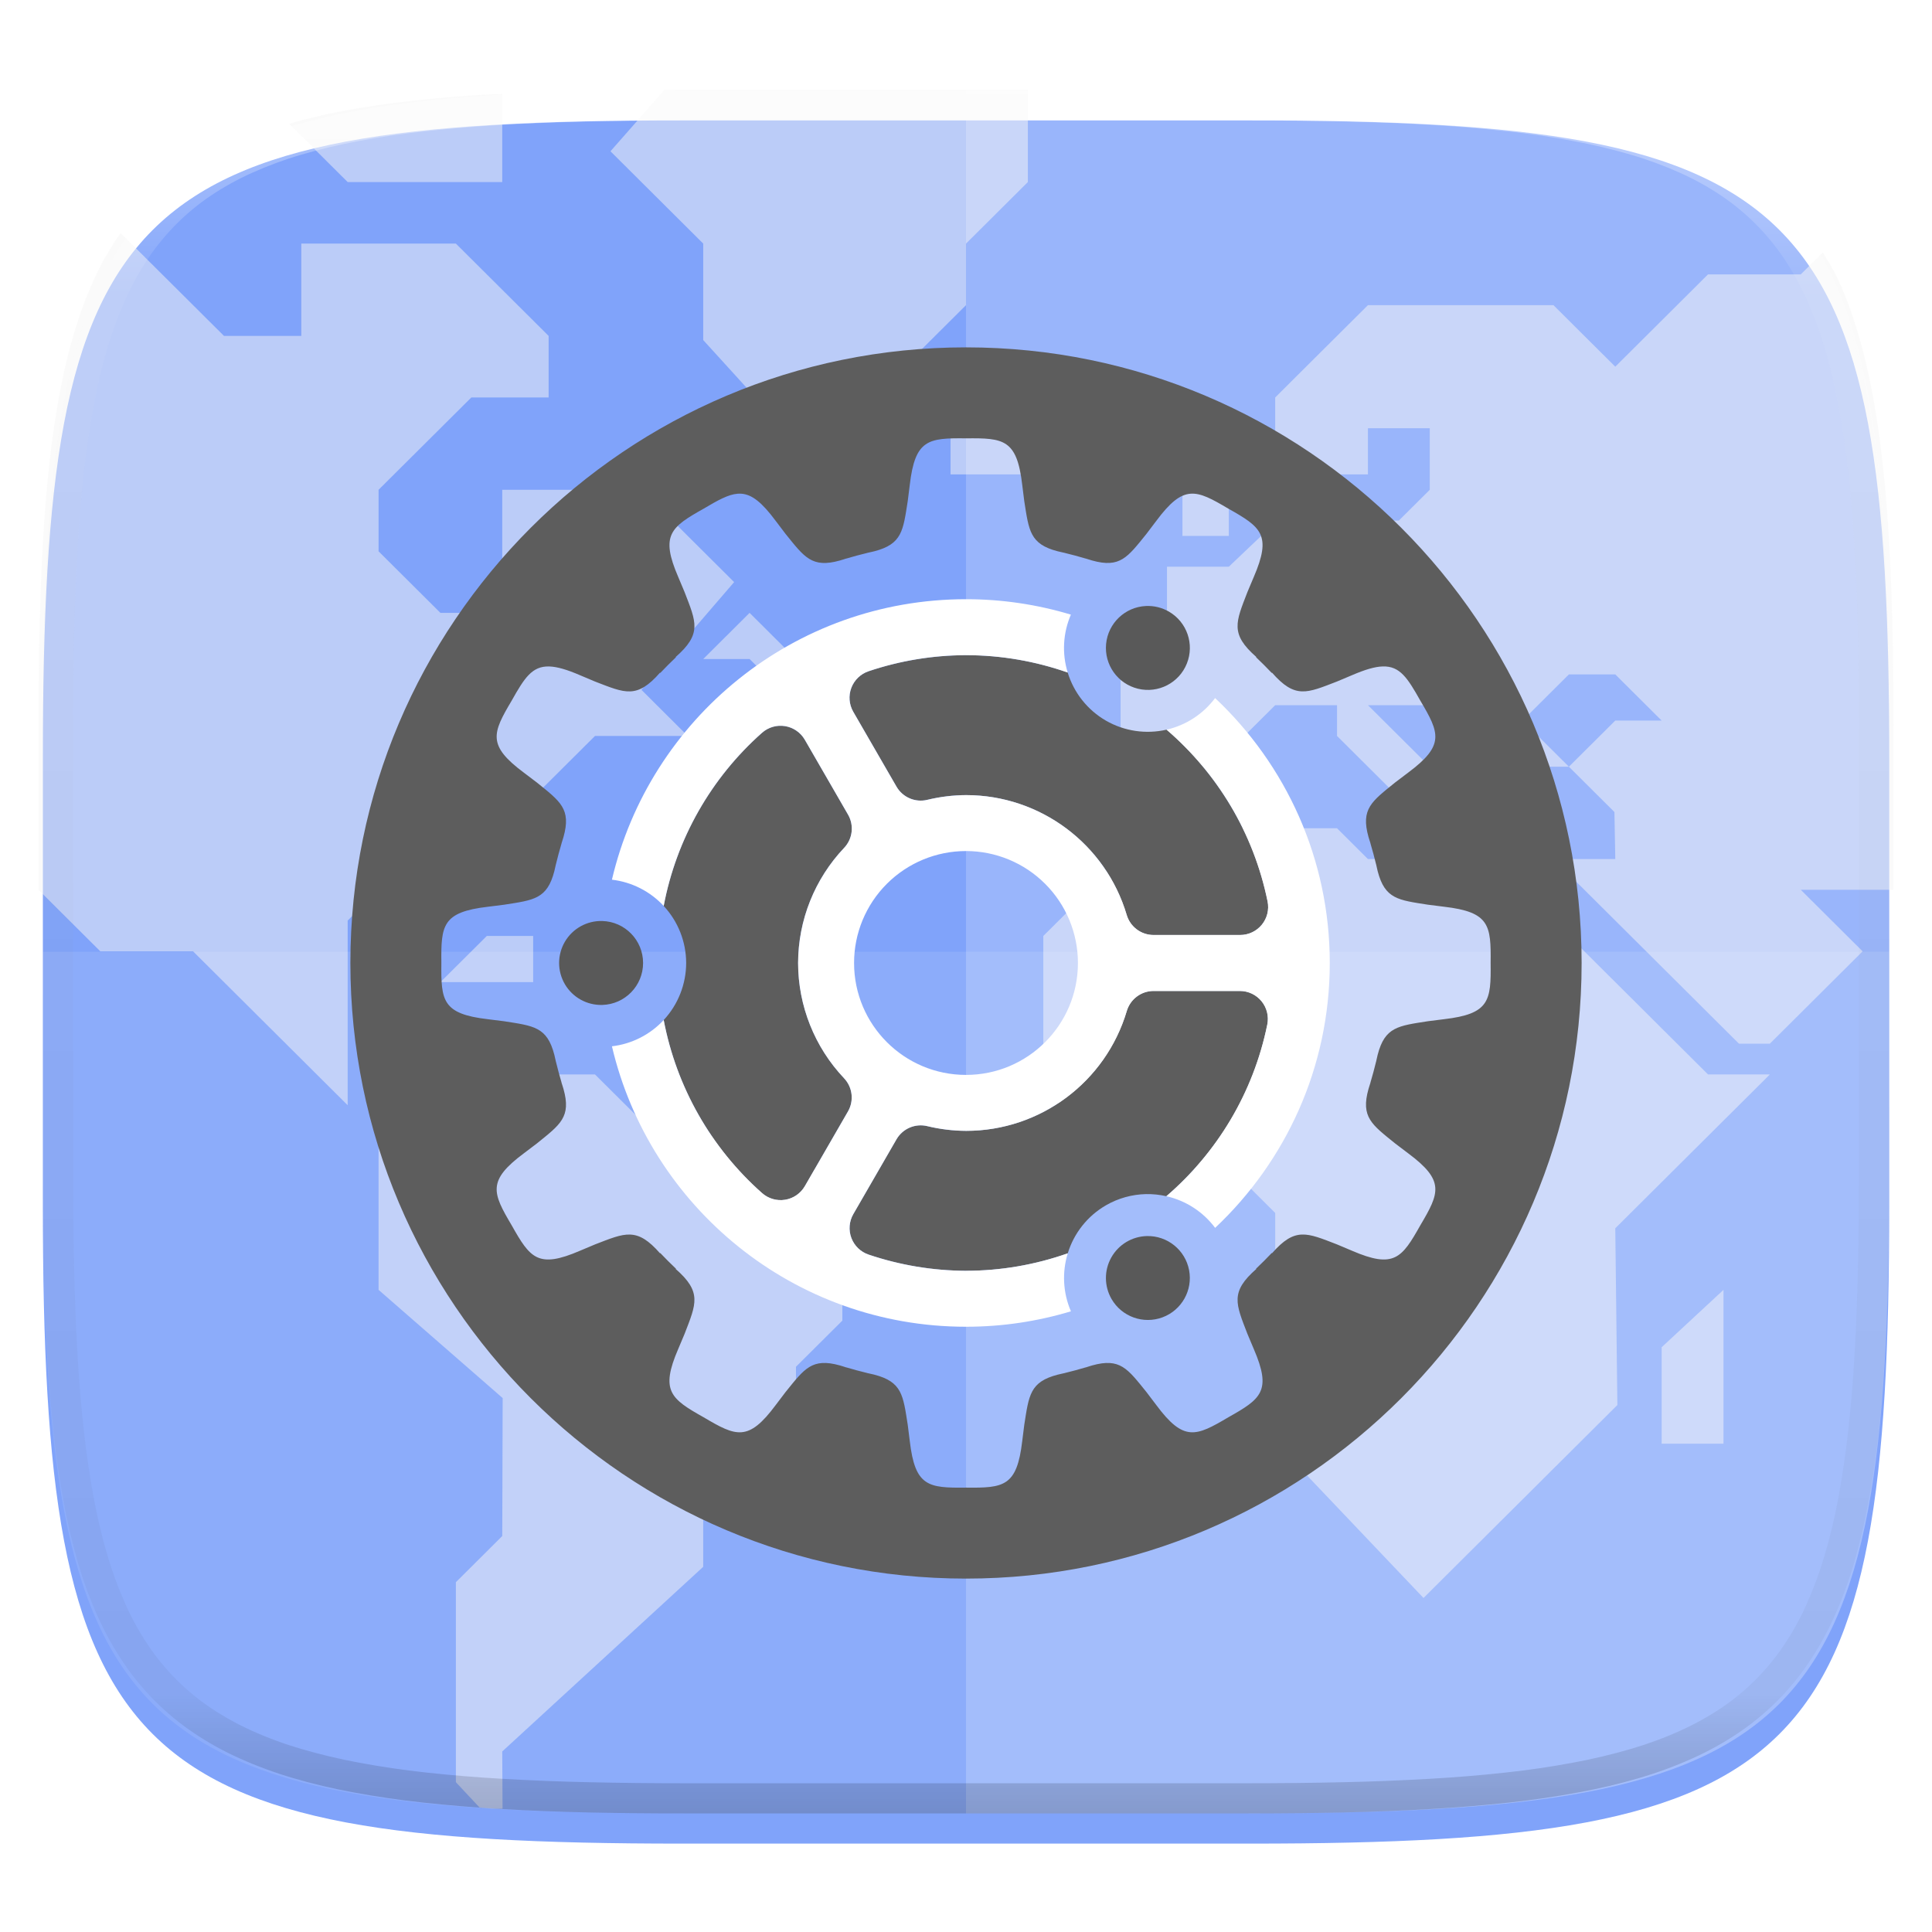
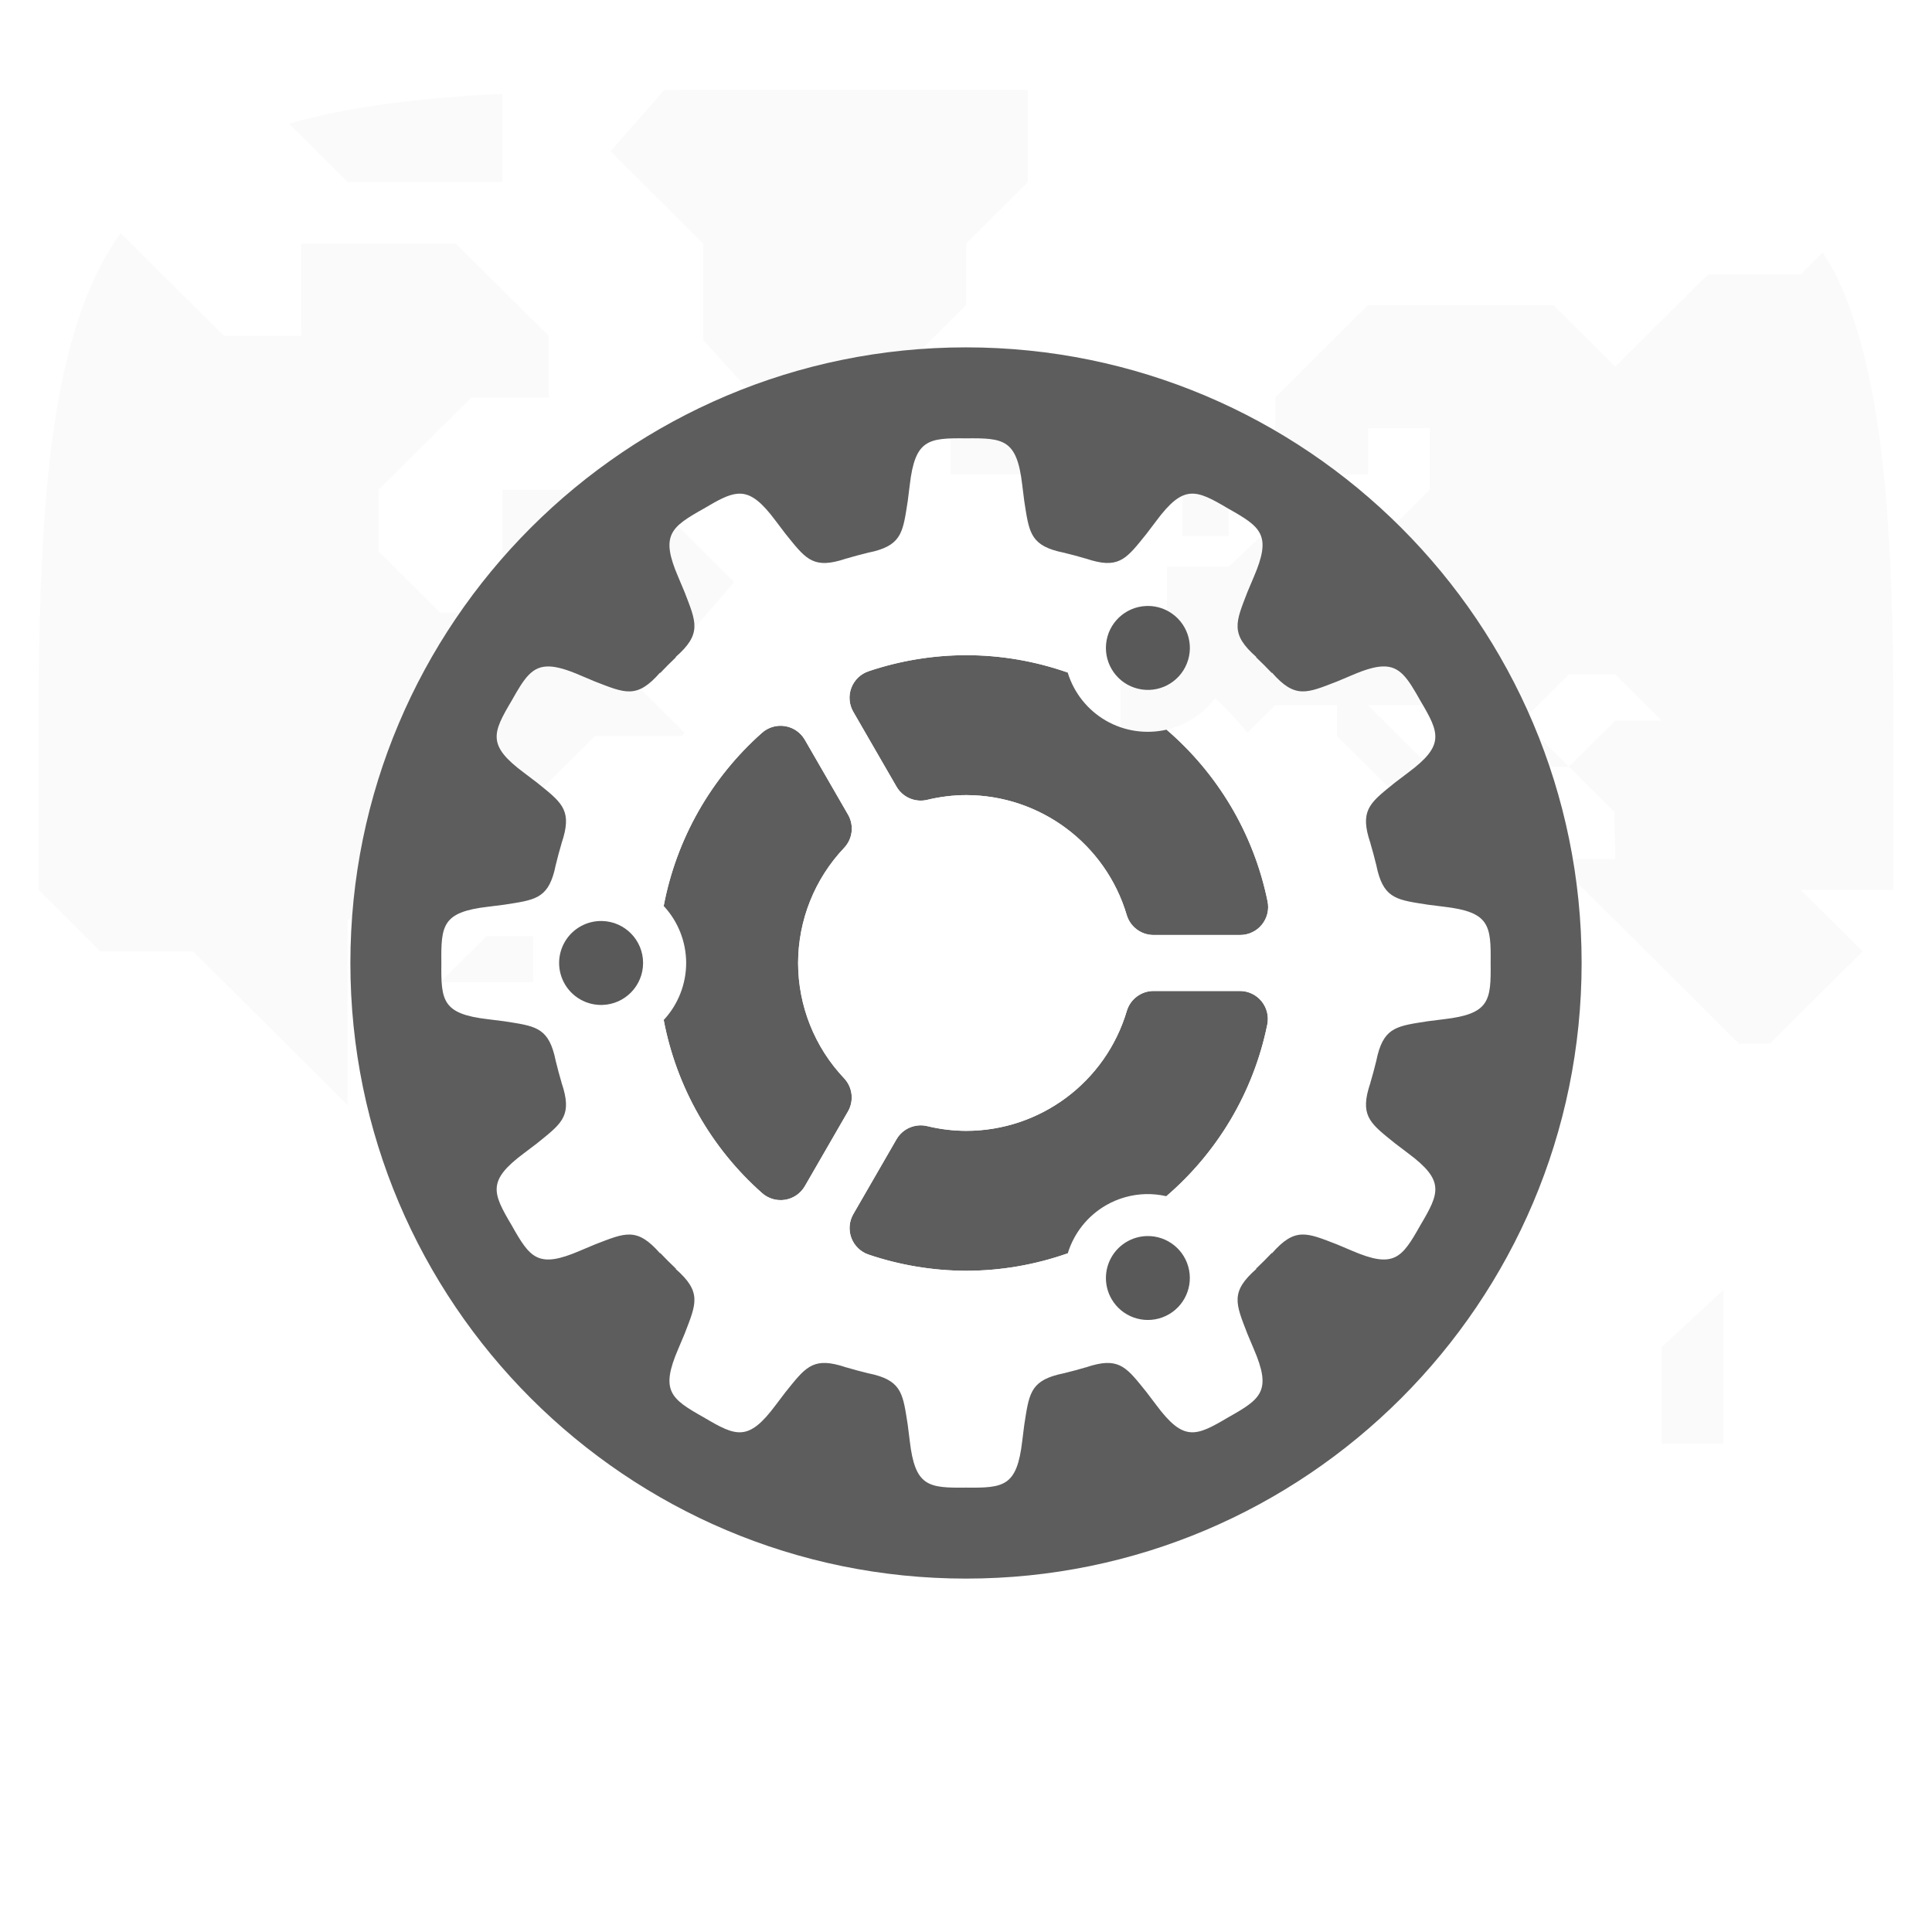
<svg xmlns="http://www.w3.org/2000/svg" style="isolation:isolate" viewBox="0 0 256 256" width="256" height="256">
  <defs>
    <filter id="NlqA8m0Jl9jV3YLhEA19wrsva3kX2cib" x="-200%" y="-200%" width="400%" height="400%" filterUnits="objectBoundingBox" color-interpolation-filters="sRGB">
      <feGaussianBlur in="SourceGraphic" stdDeviation="4.294" />
      <feOffset dx="0" dy="4" result="pf_100_offsetBlur" />
      <feFlood flood-color="#000000" flood-opacity="0.4" />
      <feComposite in2="pf_100_offsetBlur" operator="in" result="pf_100_dropShadow" />
      <feBlend in="SourceGraphic" in2="pf_100_dropShadow" mode="normal" />
    </filter>
  </defs>
  <g filter="url(#NlqA8m0Jl9jV3YLhEA19wrsva3kX2cib)">
-     <path d=" M 165.689 11.95 C 239.745 11.95 250.328 22.507 250.328 96.494 L 250.328 155.745 C 250.328 229.731 239.745 240.288 165.689 240.288 L 90.319 240.288 C 16.264 240.288 5.68 229.731 5.68 155.745 L 5.68 96.494 C 5.68 22.507 16.264 11.95 90.319 11.95 L 165.689 11.95 L 165.689 11.95 Z " id="Path" fill="rgb(128,163,250)" />
-   </g>
+     </g>
  <path d=" M 165.864 11.89 C 240.27 11.89 250.904 22.447 250.904 96.435 L 250.904 155.685 C 250.904 229.672 240.27 240.228 165.864 240.228 L 90.139 240.228 C 15.734 240.228 5.1 229.672 5.1 155.685 L 5.1 96.435 C 5.1 22.447 15.734 11.89 90.139 11.89 L 165.864 11.89 L 165.864 11.89 Z " id="Path" fill="none" />
-   <path d=" M 63.541 239.5 C 64.091 239.536 64.562 239.599 65.122 239.631 C 65.557 239.657 66.149 239.642 66.59 239.666 L 66.551 232.075 L 93.18 207.61 L 93.18 199.454 L 105.47 187.22 L 105.47 181.105 L 111.614 174.989 L 111.614 158.679 L 103.421 150.523 L 87.034 150.523 L 78.841 142.37 L 58.358 142.37 L 50.163 150.523 L 50.163 170.913 L 66.606 185.252 L 66.551 203.532 L 60.407 209.648 L 60.407 236.151 L 63.541 239.5 L 63.541 239.5 Z  M 99.324 81.207 L 93.18 87.325 L 99.324 87.325 L 101.373 89.363 L 103.421 89.363 L 105.47 87.325 L 99.324 81.207 L 99.324 81.207 Z  M 177.162 109.749 L 152.582 109.749 L 138.244 124.021 L 138.244 144.409 L 148.485 154.603 L 162.824 154.603 L 168.969 160.718 L 168.969 166.834 L 173.066 170.911 L 173.066 195.377 L 188.622 211.741 L 214.31 186.174 L 214.033 162.756 L 234.517 142.37 L 226.323 142.37 L 205.84 121.982 L 205.84 113.828 L 181.259 113.828 L 177.162 109.749 L 177.162 109.749 Z " id="Compound Path" fill="rgb(247,247,247)" fill-opacity="0.5" />
  <path d=" M 250.904 117.904 L 250.904 96.433 C 250.904 87.186 250.737 78.928 250.301 71.558 C 250.103 68.084 249.813 64.616 249.432 61.158 C 249.066 57.905 248.62 54.86 248.08 52.011 C 247.54 49.163 246.906 46.51 246.166 44.042 C 245.427 41.572 244.581 39.286 243.615 37.17 C 243.001 35.823 242.25 34.66 241.535 33.447 L 238.613 36.356 L 226.323 36.356 L 214.033 48.588 L 205.84 40.434 L 181.26 40.434 L 168.97 52.667 L 168.97 62.859 L 181.26 62.859 L 181.26 56.742 L 189.453 56.742 L 189.453 64.899 L 185.355 68.974 L 168.97 69.25 L 162.824 75.092 L 154.631 75.092 L 154.631 83.246 L 148.485 89.363 L 148.485 101.593 L 160.775 101.593 L 168.97 93.44 L 177.163 93.44 L 177.163 97.518 L 185.355 105.673 L 189.453 105.673 L 189.453 101.593 L 181.26 93.44 L 189.453 93.44 L 197.645 101.593 L 207.887 101.593 L 201.743 95.479 L 207.887 89.363 L 214.033 89.363 L 220.177 95.479 L 214.033 95.479 L 207.887 101.593 L 213.921 107.599 L 214.033 113.827 L 205.84 113.827 L 230.421 138.291 L 234.516 138.291 L 238.613 134.215 L 246.806 126.058 L 238.613 117.904 L 250.904 117.904 L 250.904 117.904 Z " id="Path" fill="rgb(247,247,247)" fill-opacity="0.5" />
  <path d=" M 156.679 71.013 L 156.679 64.898 L 162.824 58.781 L 162.824 71.013 L 156.679 71.013 L 156.679 71.013 Z  M 220.178 191.299 L 220.178 178.515 L 228.372 170.911 L 228.372 191.299 L 220.178 191.299 L 220.178 191.299 Z  M 136.195 11.89 L 90.138 11.89 C 89.349 11.89 88.79 11.939 88.015 11.942 L 80.89 20.045 L 93.18 32.278 L 93.18 45.06 L 107.519 60.821 L 115.712 60.821 L 115.712 52.667 L 128.002 40.434 L 128.002 32.278 L 136.195 24.124 L 136.195 11.89 L 136.195 11.89 Z  M 125.953 56.742 L 132.099 56.742 L 138.244 62.858 L 125.953 62.858 L 125.953 56.742 L 125.953 56.742 Z  M 70.648 124.021 L 64.503 124.021 L 58.357 130.138 L 70.648 130.138 L 70.648 124.021 L 70.648 124.021 Z " id="Compound Path" fill="rgb(247,247,247)" fill-opacity="0.5" />
  <path d=" M 16.005 30.9 C 15.898 31.052 15.76 31.169 15.655 31.322 C 14.402 33.175 13.31 35.132 12.388 37.17 C 11.423 39.286 10.577 41.572 9.837 44.042 C 9.097 46.51 8.464 49.163 7.924 52.011 C 7.384 54.86 6.938 57.905 6.572 61.158 C 6.191 64.616 5.901 68.084 5.702 71.558 C 5.266 78.928 5.1 87.186 5.1 96.433 L 5.1 117.904 L 13.293 126.058 L 25.583 126.058 L 46.068 146.448 L 46.068 121.982 L 58.358 109.75 L 66.551 109.75 L 78.841 97.518 L 91.131 97.518 L 84.987 91.4 L 97.277 77.132 L 84.987 64.899 L 66.551 64.899 L 66.551 81.207 L 58.358 81.207 L 50.163 73.052 L 50.163 64.899 L 62.454 52.667 L 72.697 52.667 L 72.697 44.51 L 60.407 32.278 L 39.922 32.278 L 39.922 44.51 L 29.68 44.51 L 16.005 30.9 L 16.005 30.9 Z  M 66.551 12.456 C 66.122 12.479 65.546 12.463 65.122 12.489 C 61.417 12.706 57.933 12.989 54.661 13.352 C 51.389 13.715 48.327 14.159 45.462 14.696 C 43.051 15.153 40.662 15.72 38.303 16.395 L 46.068 24.124 L 66.551 24.124 L 66.551 12.456 L 66.551 12.456 Z " id="Compound Path" fill="rgb(247,247,247)" fill-opacity="0.5" />
  <g opacity="0.1">
    <path d=" M 5.676 126.116 L 5.676 155.742 C 5.676 229.728 16.26 240.285 90.315 240.285 L 165.685 240.285 C 239.74 240.285 250.324 229.728 250.324 155.742 L 250.324 126.116 L 5.676 126.116 L 5.676 126.116 Z " id="Path" fill="rgb(255,255,255)" />
  </g>
  <g opacity="0.2">
-     <path d=" M 128 11.947 L 128 240.285 L 165.685 240.285 C 239.74 240.285 250.324 229.728 250.324 155.742 L 250.324 96.491 C 250.324 22.504 239.74 11.947 165.685 11.947 L 128 11.947 L 128 11.947 Z " id="Path" fill="rgb(255,255,255)" />
-   </g>
+     </g>
  <g opacity="0.2">
    <path d=" M 128 47.881 C 82.948 47.881 46.427 84.402 46.427 129.454 C 46.427 174.506 82.948 211.027 128 211.027 C 173.052 211.027 209.573 174.506 209.573 129.454 C 209.573 84.402 173.052 47.881 128 47.881 L 128 47.881 Z " id="Path" fill="none" />
  </g>
  <path d=" M 46.427 127.6 C 46.427 172.621 82.979 209.172 128 209.173 C 173.021 209.172 209.573 172.621 209.573 127.6 C 209.573 82.578 173.021 46.027 128 46.027 C 82.979 46.026 46.427 82.578 46.427 127.6 L 46.427 127.6 Z  M 127.989 86.814 L 128 86.814 C 132.695 86.814 137.233 87.624 141.474 89.112 C 142.295 91.802 144.105 94.08 146.539 95.488 C 148.971 96.887 151.842 97.315 154.576 96.685 C 161.253 102.425 166.098 110.316 167.961 119.442 C 168.184 120.533 167.904 121.666 167.2 122.529 C 166.495 123.391 165.44 123.891 164.327 123.891 L 152.852 123.891 C 151.212 123.891 149.767 122.814 149.298 121.243 C 146.499 111.82 137.839 105.357 128.009 105.355 C 126.279 105.363 124.557 105.573 122.876 105.981 C 121.277 106.369 119.613 105.657 118.79 104.232 L 113.062 94.313 C 112.506 93.35 112.412 92.188 112.805 91.148 C 113.198 90.107 114.037 89.298 115.091 88.943 C 119.248 87.544 123.603 86.826 127.989 86.814 L 127.989 86.814 Z  M 103.604 96.171 C 104.866 96.231 106.01 96.928 106.642 98.022 L 112.37 107.942 C 113.191 109.363 112.979 111.155 111.85 112.346 C 107.945 116.467 105.764 121.924 105.753 127.601 C 105.759 133.281 107.937 138.744 111.841 142.87 C 112.969 144.061 113.181 145.852 112.361 147.273 L 106.649 157.168 C 106.093 158.132 105.132 158.796 104.034 158.975 C 102.935 159.154 101.814 158.83 100.98 158.092 C 94.214 152.103 89.629 144.036 87.945 135.159 C 89.854 133.104 90.917 130.404 90.921 127.599 C 90.916 124.795 89.852 122.097 87.943 120.044 C 89.624 111.163 94.207 103.092 100.973 97.098 C 101.696 96.458 102.64 96.126 103.604 96.171 L 103.604 96.171 Z  M 152.861 131.308 L 164.289 131.308 C 165.403 131.308 166.458 131.808 167.162 132.671 C 167.866 133.533 168.146 134.667 167.923 135.758 C 166.061 144.879 161.221 152.767 154.549 158.504 C 153.66 158.301 152.75 158.207 151.839 158.224 C 149.976 158.267 148.153 158.778 146.539 159.711 C 144.112 161.117 142.306 163.389 141.484 166.071 C 137.154 167.598 132.596 168.381 128.004 168.385 L 127.985 168.385 C 123.601 168.368 119.248 167.644 115.095 166.241 C 114.042 165.886 113.204 165.077 112.812 164.038 C 112.42 162.998 112.514 161.837 113.069 160.875 L 118.788 150.967 C 119.611 149.542 121.275 148.83 122.874 149.219 C 124.556 149.627 126.28 149.836 128.011 149.844 C 137.844 149.844 146.507 143.381 149.307 133.956 C 149.776 132.385 151.221 131.308 152.861 131.308 L 152.861 131.308 Z  M 128 58.082 C 123 58.027 121.251 58.213 120.548 64.258 L 120.28 66.394 C 119.663 70.316 119.545 72.091 115.835 73.052 C 115.587 73.108 115.339 73.163 115.091 73.221 C 115.033 73.233 114.981 73.246 114.921 73.26 L 114.928 73.262 C 113.992 73.487 113.065 73.738 112.147 74.011 L 112.156 74 C 112.003 74.053 111.863 74.095 111.718 74.14 C 111.579 74.182 111.44 74.223 111.302 74.266 C 107.574 75.313 106.588 73.833 104.083 70.735 L 102.782 69.018 C 100.966 66.577 99.658 65.535 98.265 65.421 C 98.089 65.408 97.912 65.408 97.736 65.421 C 96.49 65.519 95.124 66.284 93.242 67.399 C 88.885 69.849 87.463 70.884 89.877 76.471 L 90.711 78.455 C 92.247 82.443 93.046 83.986 89.504 87.08 L 89.598 87.059 C 88.866 87.753 88.154 88.467 87.46 89.199 L 87.479 89.105 C 84.386 92.647 82.843 91.847 78.854 90.313 L 76.87 89.476 C 75.124 88.721 73.823 88.343 72.784 88.31 C 70.498 88.238 69.483 89.846 67.798 92.842 C 65.25 97.143 64.534 98.751 69.418 102.384 L 71.134 103.684 C 74.233 106.19 75.712 107.176 74.667 110.903 C 74.623 111.041 74.582 111.18 74.54 111.319 C 74.495 111.465 74.455 111.605 74.402 111.758 L 74.411 111.748 C 74.138 112.668 73.888 113.595 73.662 114.528 L 73.66 114.522 C 73.648 114.582 73.634 114.634 73.622 114.692 C 73.563 114.94 73.507 115.188 73.452 115.435 C 72.491 119.146 70.716 119.263 66.795 119.88 L 64.658 120.149 C 58.613 120.852 58.427 122.6 58.483 127.6 C 58.427 132.601 58.613 134.349 64.658 135.053 L 66.795 135.321 C 70.716 135.937 72.491 136.056 73.452 139.765 C 73.507 140.015 73.563 140.262 73.622 140.51 C 73.634 140.568 73.648 140.62 73.66 140.679 L 73.662 140.672 C 73.888 141.609 74.139 142.536 74.411 143.454 L 74.4 143.444 C 74.453 143.597 74.494 143.737 74.54 143.881 C 74.582 144.021 74.623 144.159 74.666 144.297 C 75.712 148.025 74.233 149.012 71.134 151.517 L 69.419 152.816 C 64.535 156.448 65.25 158.053 67.798 162.357 C 70.25 166.713 71.283 168.135 76.87 165.722 L 78.855 164.887 C 82.843 163.351 84.386 162.553 87.48 166.094 L 87.458 166 C 88.152 166.732 88.866 167.444 89.598 168.138 L 89.504 168.118 C 93.046 171.211 92.247 172.754 90.712 176.743 L 89.875 178.728 C 87.462 184.314 88.883 185.349 93.241 187.801 C 97.543 190.349 99.15 191.064 102.782 186.179 L 104.084 184.463 C 106.588 181.364 107.575 179.885 111.302 180.931 L 111.719 181.058 C 111.864 181.103 112.004 181.144 112.157 181.198 L 112.148 181.187 C 113.066 181.459 113.992 181.711 114.929 181.937 L 114.922 181.939 C 114.982 181.948 115.033 181.963 115.092 181.976 C 115.339 182.036 115.587 182.09 115.836 182.146 C 119.546 183.107 119.664 184.883 120.281 188.803 L 120.549 190.941 C 121.252 196.985 123.001 197.172 128 197.116 C 133 197.172 134.749 196.985 135.452 190.941 L 135.72 188.803 C 136.338 184.883 136.455 183.107 140.165 182.146 C 140.414 182.09 140.662 182.036 140.909 181.976 C 140.968 181.967 141.019 181.952 141.079 181.939 L 141.072 181.937 C 142.005 181.711 142.933 181.461 143.853 181.187 L 143.844 181.198 C 143.997 181.144 144.137 181.103 144.282 181.058 L 144.698 180.931 C 148.426 179.885 149.412 181.364 151.917 184.463 L 153.218 186.179 C 156.85 191.064 158.456 190.347 162.758 187.799 C 167.116 185.349 168.537 184.314 166.124 178.728 L 165.289 176.743 C 163.754 172.754 162.955 171.211 166.497 168.118 L 166.402 168.138 C 167.134 167.444 167.847 166.731 168.541 165.999 L 168.521 166.092 C 171.614 162.551 173.157 163.349 177.146 164.885 L 179.13 165.722 C 184.717 168.135 185.751 166.713 188.202 162.357 C 190.75 158.053 191.466 156.446 186.582 152.814 L 184.866 151.513 C 181.767 149.008 180.288 148.023 181.333 144.295 C 181.377 144.157 181.418 144.017 181.46 143.879 C 181.505 143.734 181.545 143.594 181.598 143.441 L 181.588 143.45 C 181.861 142.532 182.112 141.607 182.338 140.67 L 182.34 140.676 C 182.352 140.616 182.366 140.564 182.378 140.506 C 182.437 140.258 182.492 140.01 182.548 139.762 C 183.509 136.053 185.284 135.935 189.205 135.318 L 191.342 135.049 C 197.387 134.347 197.573 132.597 197.517 127.597 C 197.573 122.597 197.387 120.848 191.342 120.146 L 189.205 119.877 C 185.284 119.261 183.509 119.142 182.548 115.432 C 182.492 115.184 182.437 114.935 182.378 114.689 C 182.365 114.63 182.352 114.579 182.34 114.518 L 182.338 114.526 C 182.112 113.593 181.862 112.665 181.588 111.745 L 181.599 111.754 C 181.547 111.601 181.505 111.461 181.46 111.317 C 181.418 111.178 181.377 111.039 181.333 110.901 C 180.288 107.173 181.767 106.187 184.866 103.681 L 186.582 102.38 C 191.466 98.749 190.75 97.142 188.202 92.841 C 186.517 89.845 185.502 88.235 183.216 88.307 C 182.177 88.338 180.876 88.721 179.13 89.474 L 177.146 90.309 C 173.157 91.846 171.614 92.643 168.521 89.102 L 168.542 89.196 C 167.848 88.464 167.134 87.751 166.402 87.057 L 166.496 87.079 C 162.954 83.985 163.753 82.442 165.289 78.454 L 166.125 76.47 C 168.539 70.882 167.117 69.848 162.76 67.397 C 160.608 66.123 159.131 65.306 157.737 65.42 C 156.344 65.532 155.034 66.576 153.218 69.017 L 151.917 70.734 C 149.412 73.832 148.426 75.312 144.698 74.265 L 144.282 74.138 C 144.137 74.094 143.997 74.054 143.844 74.001 L 143.853 74.012 C 142.933 73.737 142.006 73.487 141.072 73.262 L 141.079 73.261 C 141.019 73.249 140.967 73.236 140.909 73.222 C 140.661 73.164 140.413 73.108 140.165 73.053 C 136.455 72.092 136.337 70.316 135.72 66.396 L 135.452 64.258 C 134.749 58.214 133 58.027 128.001 58.083 L 128 58.082 L 128 58.082 Z " fill-rule="evenodd" id="Compound Path" fill="rgb(93,93,93)" />
  <path d=" M 128 79.398 C 105.188 79.398 86.078 95.269 81.083 116.563 C 83.711 116.871 86.143 118.105 87.943 120.044 C 89.624 111.163 94.207 103.092 100.973 97.098 C 101.807 96.36 102.928 96.036 104.027 96.215 C 105.125 96.394 106.086 97.058 106.642 98.022 L 112.37 107.942 C 113.191 109.363 112.98 111.155 111.851 112.346 C 107.946 116.466 105.764 121.924 105.753 127.601 C 105.759 133.281 107.937 138.744 111.841 142.87 C 112.97 144.061 113.181 145.852 112.361 147.273 L 106.649 157.168 C 106.093 158.132 105.132 158.796 104.034 158.975 C 102.935 159.154 101.814 158.83 100.98 158.092 C 94.215 152.103 89.63 144.036 87.945 135.159 C 86.145 137.098 83.713 138.332 81.085 138.64 C 86.082 159.931 105.19 175.801 128 175.801 C 132.835 175.801 137.501 175.081 141.904 173.756 C 140.854 171.326 140.705 168.601 141.484 166.071 C 137.154 167.599 132.596 168.382 128.004 168.387 L 127.985 168.387 C 123.601 168.368 119.249 167.644 115.095 166.241 C 114.042 165.886 113.204 165.077 112.811 164.038 C 112.419 162.998 112.513 161.837 113.069 160.875 L 118.788 150.967 C 119.612 149.543 121.275 148.831 122.874 149.219 C 124.556 149.627 126.28 149.836 128.011 149.844 C 137.844 149.844 146.507 143.381 149.307 133.956 C 149.776 132.385 151.221 131.308 152.861 131.308 L 164.289 131.308 C 165.403 131.308 166.457 131.808 167.162 132.671 C 167.866 133.534 168.145 134.667 167.923 135.758 C 166.061 144.879 161.221 152.767 154.549 158.504 C 157.134 159.088 159.426 160.575 161.012 162.698 C 170.357 153.905 176.202 141.435 176.202 127.599 C 176.202 113.762 170.354 101.29 161.007 92.497 C 159.428 94.612 157.149 96.096 154.576 96.685 C 161.253 102.425 166.098 110.316 167.961 119.442 C 168.184 120.533 167.904 121.666 167.2 122.529 C 166.495 123.391 165.44 123.891 164.327 123.891 L 152.852 123.891 C 151.212 123.891 149.767 122.814 149.298 121.243 C 146.499 111.82 137.839 105.357 128.009 105.355 C 126.279 105.363 124.557 105.573 122.876 105.981 C 121.277 106.369 119.613 105.657 118.79 104.232 L 113.062 94.313 C 112.506 93.35 112.412 92.188 112.805 91.148 C 113.198 90.107 114.037 89.298 115.091 88.943 C 119.248 87.544 123.603 86.826 127.989 86.814 L 128 86.814 C 132.695 86.814 137.233 87.624 141.474 89.112 C 140.7 86.586 140.851 83.867 141.899 81.442 C 137.391 80.084 132.708 79.396 128 79.398 Z  M 128 112.768 C 131.934 112.768 135.706 114.33 138.487 117.112 C 141.269 119.893 142.831 123.665 142.831 127.599 C 142.831 135.791 136.191 142.431 128 142.431 C 119.809 142.431 113.169 135.791 113.169 127.599 C 113.168 123.665 114.73 119.893 117.512 117.111 C 120.294 114.329 124.066 112.767 128 112.768 L 128 112.768 Z " id="Compound Path" fill="rgb(255,255,255)" />
  <path d=" M 151.839 80.299 C 149.076 80.429 146.828 82.57 146.564 85.324 C 146.3 88.078 148.1 90.607 150.788 91.26 C 153.477 91.913 156.236 90.491 157.264 87.923 C 158.293 85.355 157.278 82.421 154.882 81.038 C 153.96 80.505 152.903 80.248 151.839 80.299 Z  M 79.798 122.038 C 77.776 121.984 75.883 123.032 74.856 124.775 C 73.829 126.518 73.83 128.681 74.857 130.424 C 75.884 132.167 77.777 133.214 79.799 133.16 C 82.812 133.079 85.213 130.613 85.212 127.599 C 85.212 124.584 82.811 122.119 79.798 122.038 L 79.798 122.038 Z  M 151.971 163.784 C 150.008 163.831 148.215 164.909 147.254 166.621 C 146.292 168.332 146.304 170.424 147.285 172.125 C 148.643 174.475 151.499 175.5 154.042 174.552 C 156.585 173.603 158.071 170.958 157.559 168.292 C 157.046 165.627 154.684 163.722 151.971 163.784 Z " id="Compound Path" fill="rgb(89,89,89)" />
  <g opacity="0.4">
    <linearGradient id="_lgradient_320" x1="0.517" y1="0" x2="0.517" y2="1" gradientTransform="matrix(244.65,0,0,228.34,5.68,11.95)" gradientUnits="userSpaceOnUse">
      <stop offset="0%" stop-opacity="1" style="stop-color:rgb(255,255,255)" />
      <stop offset="12.5%" stop-opacity="0.098" style="stop-color:rgb(255,255,255)" />
      <stop offset="92.5%" stop-opacity="0.098" style="stop-color:rgb(0,0,0)" />
      <stop offset="100%" stop-opacity="0.498" style="stop-color:rgb(0,0,0)" />
    </linearGradient>
-     <path d=" M 165.068 11.951 C 169.396 11.941 173.724 11.991 178.052 12.089 C 181.927 12.167 185.803 12.315 189.678 12.541 C 193.131 12.737 196.583 13.022 200.026 13.395 C 203.085 13.73 206.144 14.181 209.174 14.741 C 211.889 15.243 214.574 15.881 217.22 16.657 C 219.62 17.355 221.971 18.219 224.243 19.241 C 226.358 20.184 228.384 21.304 230.302 22.591 C 232.142 23.829 233.863 25.244 235.437 26.806 C 237.001 28.378 238.417 30.088 239.656 31.925 C 240.945 33.841 242.066 35.865 243.02 37.967 C 244.043 40.247 244.909 42.585 245.617 44.972 C 246.394 47.615 247.034 50.297 247.535 53.009 C 248.096 56.035 248.548 59.081 248.883 62.136 C 249.257 65.575 249.542 69.014 249.739 72.462 C 249.965 76.323 250.112 80.194 250.201 84.055 C 250.289 88.378 250.339 92.701 250.329 97.014 L 250.329 155.226 C 250.339 159.549 250.289 163.862 250.201 168.185 C 250.112 172.056 249.965 175.917 249.739 179.778 C 249.542 183.226 249.257 186.675 248.883 190.104 C 248.548 193.159 248.096 196.215 247.535 199.241 C 247.034 201.943 246.394 204.625 245.617 207.268 C 244.909 209.655 244.043 212.003 243.02 214.273 C 242.066 216.385 240.945 218.399 239.656 220.315 C 238.417 222.152 237.001 223.872 235.437 225.434 C 233.863 226.996 232.142 228.411 230.302 229.649 C 228.384 230.936 226.358 232.056 224.243 232.999 C 221.971 234.021 219.62 234.885 217.22 235.593 C 214.574 236.369 211.889 237.007 209.174 237.499 C 206.144 238.068 203.085 238.51 200.026 238.845 C 196.583 239.218 193.131 239.503 189.678 239.699 C 185.803 239.925 181.927 240.073 178.052 240.161 C 173.724 240.249 169.396 240.299 165.068 240.289 L 90.942 240.289 C 86.614 240.299 82.286 240.249 77.958 240.161 C 74.083 240.073 70.207 239.925 66.332 239.699 C 62.879 239.503 59.427 239.218 55.984 238.845 C 52.925 238.51 49.866 238.068 46.836 237.499 C 44.121 237.007 41.436 236.369 38.79 235.593 C 36.39 234.885 34.039 234.021 31.767 232.999 C 29.652 232.056 27.626 230.936 25.708 229.649 C 23.868 228.411 22.147 226.996 20.573 225.434 C 19.009 223.872 17.593 222.152 16.354 220.315 C 15.065 218.399 13.944 216.385 12.99 214.273 C 11.967 212.003 11.101 209.655 10.393 207.268 C 9.616 204.625 8.976 201.943 8.475 199.241 C 7.914 196.215 7.462 193.159 7.127 190.104 C 6.753 186.675 6.468 183.226 6.271 179.778 C 6.045 175.917 5.898 172.056 5.809 168.185 C 5.721 163.862 5.671 159.549 5.681 155.226 L 5.681 97.014 C 5.671 92.701 5.721 88.378 5.809 84.055 C 5.898 80.194 6.045 76.323 6.271 72.462 C 6.468 69.014 6.753 65.575 7.127 62.136 C 7.462 59.081 7.914 56.035 8.475 53.009 C 8.976 50.297 9.616 47.615 10.393 44.972 C 11.101 42.585 11.967 40.247 12.99 37.967 C 13.944 35.865 15.065 33.841 16.354 31.925 C 17.593 30.088 19.009 28.378 20.573 26.806 C 22.147 25.244 23.868 23.829 25.708 22.591 C 27.626 21.304 29.652 20.184 31.767 19.241 C 34.039 18.219 36.39 17.355 38.79 16.657 C 41.436 15.881 44.121 15.243 46.836 14.741 C 49.866 14.181 52.925 13.73 55.984 13.395 C 59.427 13.022 62.879 12.737 66.332 12.541 C 70.207 12.315 74.083 12.167 77.958 12.089 C 82.286 11.991 86.614 11.941 90.942 11.951 L 165.068 11.951 Z  M 165.078 15.96 C 169.376 15.95 173.675 15.999 177.973 16.087 C 181.8 16.176 185.626 16.323 189.452 16.539 C 192.836 16.736 196.219 17.011 199.583 17.384 C 202.554 17.699 205.515 18.131 208.446 18.681 C 211.023 19.153 213.58 19.762 216.099 20.499 C 218.322 21.147 220.495 21.953 222.6 22.896 C 224.509 23.751 226.338 24.763 228.069 25.922 C 229.692 27.013 231.207 28.26 232.594 29.646 C 233.981 31.031 235.23 32.544 236.332 34.165 C 237.492 35.894 238.506 37.712 239.361 39.608 C 240.306 41.72 241.112 43.892 241.761 46.102 C 242.509 48.617 243.109 51.162 243.591 53.736 C 244.132 56.664 244.565 59.611 244.889 62.578 C 245.263 65.938 245.539 69.308 245.735 72.688 C 245.952 76.51 246.109 80.322 246.188 84.144 C 246.276 88.437 246.325 92.721 246.325 97.014 C 246.325 97.014 246.325 97.014 246.325 97.014 L 246.325 155.226 C 246.325 155.226 246.325 155.226 246.325 155.226 C 246.325 159.519 246.276 163.803 246.188 168.096 C 246.109 171.918 245.952 175.74 245.735 179.552 C 245.539 182.932 245.263 186.302 244.889 189.672 C 244.565 192.629 244.132 195.576 243.591 198.504 C 243.109 201.078 242.509 203.623 241.761 206.138 C 241.112 208.358 240.306 210.52 239.361 212.632 C 238.506 214.528 237.492 216.356 236.332 218.075 C 235.23 219.706 233.981 221.219 232.594 222.604 C 231.207 223.98 229.692 225.227 228.069 226.318 C 226.338 227.477 224.509 228.489 222.6 229.344 C 220.495 230.297 218.322 231.093 216.099 231.741 C 213.58 232.478 211.023 233.087 208.446 233.559 C 205.515 234.109 202.554 234.541 199.583 234.865 C 196.219 235.229 192.836 235.514 189.452 235.701 C 185.626 235.917 181.8 236.074 177.973 236.153 C 173.675 236.251 169.376 236.29 165.078 236.29 C 165.078 236.29 165.078 236.29 165.068 236.29 L 90.942 236.29 C 90.932 236.29 90.932 236.29 90.932 236.29 C 86.634 236.29 82.335 236.251 78.037 236.153 C 74.21 236.074 70.384 235.917 66.558 235.701 C 63.174 235.514 59.791 235.229 56.427 234.865 C 53.456 234.541 50.495 234.109 47.564 233.559 C 44.987 233.087 42.43 232.478 39.911 231.741 C 37.688 231.093 35.515 230.297 33.41 229.344 C 31.501 228.489 29.672 227.477 27.941 226.318 C 26.318 225.227 24.803 223.98 23.416 222.604 C 22.029 221.219 20.78 219.706 19.678 218.075 C 18.518 216.356 17.504 214.528 16.649 212.632 C 15.704 210.52 14.898 208.358 14.249 206.138 C 13.501 203.623 12.901 201.078 12.419 198.504 C 11.878 195.576 11.445 192.629 11.121 189.672 C 10.747 186.302 10.472 182.932 10.275 179.552 C 10.058 175.74 9.901 171.918 9.822 168.096 C 9.734 163.803 9.685 159.519 9.685 155.226 C 9.685 155.226 9.685 155.226 9.685 155.226 L 9.685 97.014 C 9.685 97.014 9.685 97.014 9.685 97.014 C 9.685 92.721 9.734 88.437 9.822 84.144 C 9.901 80.322 10.058 76.51 10.275 72.688 C 10.472 69.308 10.747 65.938 11.121 62.578 C 11.445 59.611 11.878 56.664 12.419 53.736 C 12.901 51.162 13.501 48.617 14.249 46.102 C 14.898 43.892 15.704 41.72 16.649 39.608 C 17.504 37.712 18.518 35.894 19.678 34.165 C 20.78 32.544 22.029 31.031 23.416 29.646 C 24.803 28.26 26.318 27.013 27.941 25.922 C 29.672 24.763 31.501 23.751 33.41 22.896 C 35.515 21.953 37.688 21.147 39.911 20.499 C 42.43 19.762 44.987 19.153 47.564 18.681 C 50.495 18.131 53.456 17.699 56.427 17.384 C 59.791 17.011 63.174 16.736 66.558 16.539 C 70.384 16.323 74.21 16.176 78.037 16.087 C 82.335 15.999 86.634 15.95 90.932 15.96 C 90.932 15.96 90.932 15.96 90.942 15.96 L 165.068 15.96 C 165.078 15.96 165.078 15.96 165.078 15.96 Z " fill-rule="evenodd" id="highlight" fill="url(#_lgradient_320)" />
  </g>
</svg>